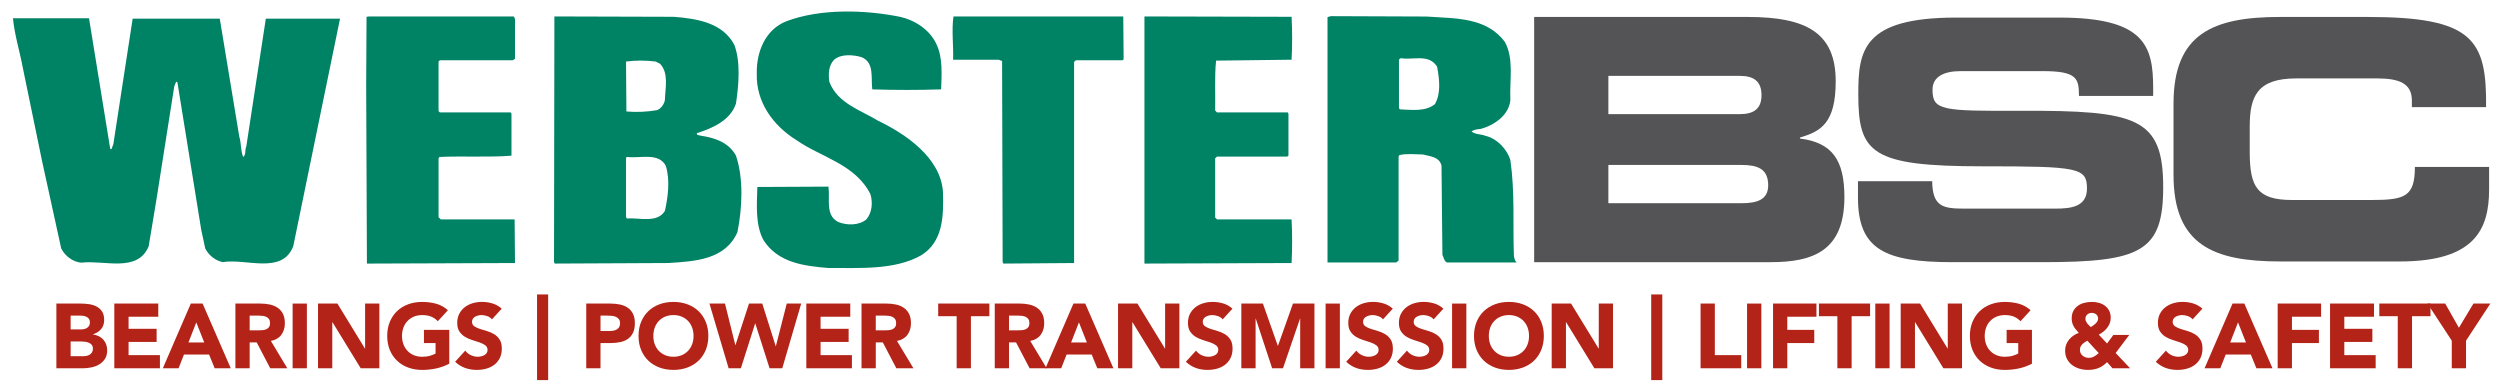
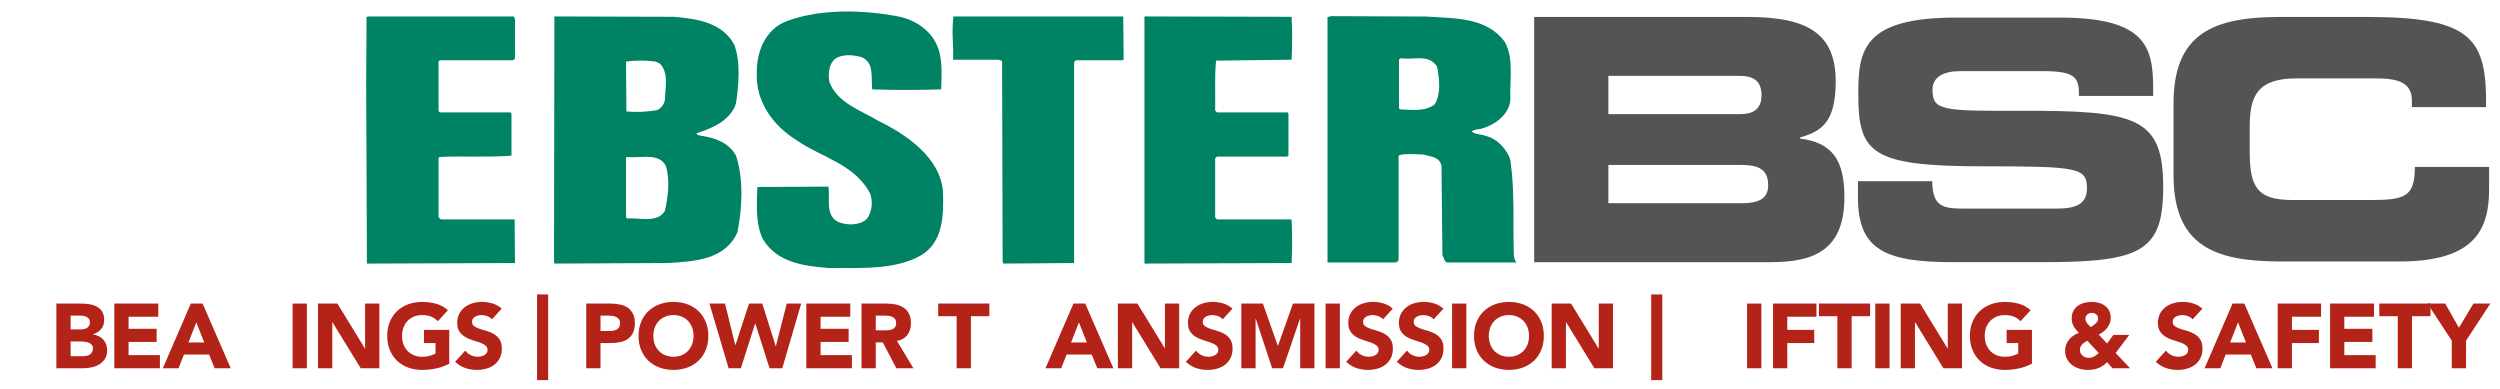
<svg xmlns="http://www.w3.org/2000/svg" id="Layer_1" x="0px" y="0px" width="514.5px" height="80px" viewBox="0 0 514.5 80" xml:space="preserve">
  <g>
    <path fill="#545456" d="M315.729,3.488h43.965c12.178,0,18.094,3.345,18.094,13.242c0,8.645-3.097,10.318-7.36,11.573v0.208   c6.673,0.837,9.15,4.461,9.15,12.058c0,11.083-6.47,13.385-15.205,13.385h-48.644V3.488z M331.004,23.49h27.039   c2.82,0,4.472-1.045,4.472-3.899c0-2.931-1.651-3.976-4.472-3.976h-27.039V23.49z M331.004,41.824h27.384   c3.301,0,5.504-0.767,5.504-3.693c0-3.416-2.203-4.184-5.504-4.184h-27.384V41.824z" />
    <path fill="#545456" d="M382.369,37.287h15.275c0.066,5.241,2.202,5.646,6.604,5.646h18.714c3.233,0,6.535-0.339,6.535-4.149   c0-4.287-1.788-4.557-21.465-4.557c-22.979,0-25.595-2.721-25.595-14.829c0-8.907,0.826-15.779,20.091-15.779h21.329   c17.611,0,19.264,5.917,19.264,14.556v1.564h-15.272c0-3.604-0.414-5.102-7.432-5.102h-16.925c-3.441,0-5.781,1.156-5.781,3.81   c0,4.285,1.859,4.421,18.235,4.352c23.735-0.067,29.238,1.358,29.238,15.712c0,13.264-4.54,15.442-24.837,15.442h-18.506   c-13.9,0-19.473-2.587-19.473-13.269V37.287z" />
    <path fill="#545456" d="M447.311,21.307c0-14.42,8.188-17.819,21.947-17.819h17.956c21.742,0,24.562,4.625,24.426,18.567h-15.278   v-1.362c0-3.538-2.611-4.555-7.151-4.555h-16.651c-8.05,0-9.563,3.738-9.563,9.857v5.305c0,7.142,1.513,9.86,8.736,9.86h16.307   c6.88,0,8.944-0.681,8.944-6.801h15.273v4.625c0,8.296-3.024,14.826-18.369,14.826h-24.63c-13.76,0-21.947-3.401-21.947-17.819   V21.307z" />
  </g>
  <g>
    <path fill="#008265" d="M192.774,9.219c1.252,2.654,1.025,6.065,0.912,9.174c-4.702,0.151-9.402,0.151-14.174,0   c-0.306-2.389,0.492-5.496-2.2-6.634c-1.708-0.493-4.208-0.721-5.649,0.53c-1.136,1.176-1.212,2.918-0.984,4.547   c1.667,4.436,6.48,5.837,10.005,7.999c5.684,2.73,12.924,7.62,13.38,14.667c0.152,4.929,0.037,10.308-4.55,13.076   c-5.456,3.032-12.472,2.54-19.023,2.577c-5.08-0.416-10.424-1.1-13.381-5.761c-1.666-3.107-1.363-7.165-1.25-10.915l14.632-0.074   c0.378,2.538-0.722,5.872,2.009,7.273c1.704,0.721,4.314,0.76,5.796-0.529c1.173-1.365,1.365-3.486,0.834-5.191   c-3.105-6.176-10.083-7.543-15.198-11.105c-4.887-3.032-8.338-7.884-8.186-13.645c-0.115-4.508,1.744-9.135,6.101-10.838   c6.938-2.617,15.995-2.389,23.386-0.911C188.267,4.139,191.449,6.149,192.774,9.219L192.774,9.219z" />
  </g>
  <path fill="#008265" d="M105.718,3.384c0.456,0.492,0.228,1.438,0.266,2.198v6.519l-0.454,0.302H90.521l-0.266,0.265v10.199  l0.266,0.263h14.554l0.187,0.267v8.64c-4.813,0.378-9.815,0.037-14.818,0.265l-0.188,0.267v12.125l0.454,0.456h15.199l0.076,8.983  l-30.473,0.114L75.36,17.482l0.075-14.024l0.529-0.074H105.718L105.718,3.384z" />
  <path fill="#008265" d="M231.245,12.214l-0.268,0.188h-9.55l-0.379,0.341v41.389l-14.55,0.114l-0.155-0.304l-0.113-41.386  l-0.721-0.267c-3.333,0-6.366,0-9.362,0c0.114-2.688-0.341-6.1,0.079-8.904h34.941L231.245,12.214L231.245,12.214z" />
  <path fill="#008265" d="M265.81,3.458c0.149,2.919,0.149,5.952,0,8.831l-15.541,0.19c-0.342,3.334-0.113,6.857-0.188,10.271  l0.377,0.379h14.553l0.155,0.267v8.64l-0.267,0.19h-14.442l-0.377,0.341V44.77l0.377,0.379h15.351c0.149,2.956,0.149,6.025,0,8.983  l-30.282,0.114V3.384L265.81,3.458L265.81,3.458z" />
-   <path fill="#008265" d="M22.68,30.598c0.037,0.111,0.187,0.072,0.264,0.072l0.38-0.985l3.978-25.845h17.927l4.018,24.292  c0.416,1.327,0.266,2.919,0.796,4.169c0.646-0.418,0.301-1.476,0.646-2.159l4.017-26.303h15.273L60.35,50.681  c-2.274,5.877-9.662,2.466-14.477,3.261c-1.517-0.265-2.918-1.401-3.638-2.805l-0.834-3.904L36.512,16.95  c-0.039-0.114-0.19-0.114-0.267-0.114l-0.377,0.911l-3.639,23.119L30.6,50.681c-2.273,5.498-9.098,2.807-13.833,3.374  c-1.745-0.113-3.375-1.364-4.17-2.918L8.655,33.135L4.752,14.222C4.107,10.699,3.007,7.288,2.667,3.763H18.32L22.68,30.598  L22.68,30.598z" />
  <path fill="#008265" d="M295.294,21.448c-2.008,1.592-4.85,1.138-7.199,1.062l-0.188-0.265V12.239l0.377-0.266  c2.54,0.454,5.723-0.985,7.468,1.743C296.206,16.143,296.621,19.176,295.294,21.448L295.294,21.448z M311.556,52.528  c-0.228-6.404,0.228-13.076-0.722-19.56c-0.645-2.233-2.767-4.47-5.078-5c-0.947-0.381-2.159-0.265-2.919-0.911  c0.532-0.416,1.251-0.455,1.896-0.529c2.729-0.718,5.799-2.805,6.101-5.914c-0.189-4.129,0.79-8.489-1.146-12.014  c-3.828-5.08-10.146-4.783-16.135-5.198l-19.635-0.077l-0.717,0.191v50.496h14.145l0.484-0.384V32.174l0.189-0.265  c1.477-0.341,3.221-0.15,4.812-0.113c1.44,0.378,3.375,0.453,3.83,2.272l0.189,18.383c0.263,0.492,0.369,1.369,0.938,1.56h14.334  C311.603,53.55,311.556,52.528,311.556,52.528L311.556,52.528z" />
  <g>
    <path fill="#008265" d="M136.835,43.406c-1.593,2.577-5.194,1.364-7.811,1.555l-0.188-0.268V32.491l0.188-0.19   c2.769,0.339,6.483-0.988,7.998,1.82C137.935,37.039,137.477,40.524,136.835,43.406L136.835,43.406z M134.939,12.667l0.909,0.458   c1.819,1.968,1.06,4.885,0.988,7.466c-0.152,0.832-0.76,1.743-1.633,2.082c-1.972,0.341-4.205,0.456-6.289,0.268l-0.077-10.273   C130.846,12.402,132.893,12.402,134.939,12.667L134.939,12.667z M151.463,32.036c-1.478-2.728-4.36-3.676-7.164-4.095   c-0.339-0.148-0.909,0-0.909-0.53c3.147-0.985,6.938-2.614,8.073-6.103c0.567-3.75,0.987-8.565-0.342-12.09   c-2.424-4.548-7.655-5.379-12.467-5.761l-24.562-0.074l-0.075,50.558l0.151,0.304l23.384-0.114   c5.462-0.342,11.753-0.684,14.214-6.37C152.752,42.876,153.058,36.771,151.463,32.036L151.463,32.036z" />
  </g>
  <path fill="#B32317" d="M110.526,78.225V60.597h2.284v17.628H110.526z" />
  <path fill="#B32317" d="M339.817,78.225V60.597h2.284v17.628H339.817z" />
  <g>
    <path fill="#B32317" d="M11.603,62.473h4.965c0.577,0,1.157,0.041,1.74,0.122c0.583,0.082,1.106,0.245,1.57,0.489   c0.464,0.245,0.84,0.586,1.129,1.025c0.288,0.439,0.432,1.022,0.432,1.749c0,0.752-0.21,1.376-0.63,1.872   c-0.42,0.495-0.975,0.85-1.665,1.063v0.038c0.438,0.063,0.837,0.185,1.194,0.367c0.357,0.182,0.665,0.414,0.922,0.696   c0.256,0.282,0.454,0.611,0.592,0.987c0.138,0.376,0.207,0.778,0.207,1.204c0,0.703-0.15,1.289-0.451,1.759   c-0.301,0.47-0.69,0.849-1.166,1.138c-0.477,0.289-1.013,0.495-1.608,0.621c-0.596,0.125-1.188,0.188-1.777,0.188h-5.454V62.473z    M14.537,67.795h2.125c0.226,0,0.448-0.025,0.667-0.076c0.219-0.05,0.417-0.131,0.592-0.244c0.175-0.113,0.316-0.263,0.423-0.452   c0.106-0.188,0.16-0.414,0.16-0.677c0-0.275-0.06-0.504-0.179-0.687c-0.119-0.182-0.272-0.322-0.46-0.423   c-0.188-0.1-0.402-0.172-0.64-0.216c-0.238-0.044-0.47-0.066-0.695-0.066h-1.994V67.795z M14.537,73.306h2.633   c0.226,0,0.454-0.025,0.687-0.076c0.232-0.049,0.442-0.138,0.63-0.263c0.188-0.125,0.342-0.288,0.461-0.489   c0.119-0.201,0.178-0.445,0.178-0.733c0-0.313-0.078-0.567-0.235-0.762c-0.157-0.194-0.354-0.341-0.592-0.441   c-0.238-0.101-0.495-0.169-0.771-0.207c-0.276-0.038-0.533-0.057-0.771-0.057h-2.219V73.306z" />
    <path fill="#B32317" d="M23.526,62.473h9.047v2.708H26.46v2.483h5.774v2.708H26.46v2.708h6.452v2.708h-9.386V62.473z" />
    <path fill="#B32317" d="M39.269,62.473h2.426l5.793,13.316h-3.311l-1.147-2.821h-5.172l-1.11,2.821h-3.235L39.269,62.473z    M40.397,66.347l-1.618,4.138h3.254L40.397,66.347z" />
-     <path fill="#B32317" d="M48.448,62.473h5.153c0.677,0,1.319,0.066,1.928,0.197c0.608,0.132,1.141,0.351,1.599,0.659   c0.458,0.307,0.821,0.721,1.091,1.241s0.404,1.169,0.404,1.946c0,0.94-0.245,1.74-0.734,2.398c-0.489,0.658-1.204,1.075-2.144,1.25   l3.385,5.624h-3.517l-2.784-5.323h-1.448v5.323h-2.934V62.473z M51.382,67.983h1.73c0.264,0,0.542-0.01,0.837-0.028   c0.294-0.019,0.561-0.075,0.8-0.169c0.238-0.094,0.435-0.241,0.592-0.441c0.157-0.201,0.235-0.483,0.235-0.847   c0-0.339-0.069-0.608-0.207-0.809c-0.139-0.2-0.314-0.354-0.527-0.461c-0.214-0.106-0.458-0.178-0.734-0.216   c-0.275-0.038-0.545-0.057-0.809-0.057h-1.918V67.983z" />
    <path fill="#B32317" d="M60.221,62.473h2.934v13.316h-2.934V62.473z" />
    <path fill="#B32317" d="M65.45,62.473h3.987l5.662,9.253h0.038v-9.253h2.934v13.316h-3.837l-5.812-9.479h-0.038v9.479H65.45V62.473   z" />
    <path fill="#B32317" d="M92.458,74.849c-0.865,0.451-1.768,0.777-2.708,0.978c-0.94,0.201-1.9,0.301-2.878,0.301   c-1.041,0-2-0.163-2.877-0.489c-0.878-0.326-1.637-0.792-2.276-1.401c-0.639-0.608-1.138-1.345-1.495-2.21   c-0.357-0.865-0.536-1.831-0.536-2.896c0-1.065,0.179-2.031,0.536-2.896c0.357-0.865,0.856-1.602,1.495-2.21   c0.64-0.608,1.398-1.075,2.276-1.401c0.877-0.326,1.836-0.489,2.877-0.489c1.066,0,2.047,0.129,2.944,0.386s1.684,0.699,2.36,1.326   l-2.069,2.257c-0.401-0.414-0.853-0.727-1.354-0.941c-0.502-0.212-1.129-0.319-1.881-0.319c-0.626,0-1.194,0.107-1.702,0.319   c-0.508,0.214-0.944,0.512-1.307,0.894c-0.364,0.383-0.643,0.837-0.837,1.364s-0.292,1.097-0.292,1.711   c0,0.627,0.097,1.201,0.292,1.721c0.194,0.521,0.474,0.972,0.837,1.354c0.363,0.382,0.799,0.68,1.307,0.893   c0.508,0.213,1.075,0.32,1.702,0.32c0.64,0,1.191-0.072,1.656-0.216c0.463-0.144,0.833-0.292,1.109-0.442v-2.163h-2.389v-2.708   h5.21V74.849z" />
    <path fill="#B32317" d="M101.241,65.726c-0.238-0.301-0.562-0.523-0.968-0.667c-0.408-0.144-0.793-0.216-1.157-0.216   c-0.213,0-0.433,0.025-0.658,0.075c-0.226,0.05-0.439,0.129-0.639,0.235c-0.201,0.106-0.364,0.248-0.489,0.423   c-0.125,0.176-0.188,0.389-0.188,0.64c0,0.401,0.151,0.708,0.452,0.921c0.3,0.213,0.68,0.395,1.138,0.545   c0.458,0.151,0.95,0.301,1.477,0.451c0.526,0.151,1.019,0.364,1.476,0.64c0.458,0.275,0.837,0.646,1.138,1.109   c0.301,0.464,0.451,1.085,0.451,1.862c0,0.74-0.138,1.385-0.414,1.938c-0.275,0.551-0.649,1.009-1.119,1.372   c-0.47,0.364-1.016,0.634-1.636,0.81c-0.621,0.175-1.276,0.263-1.966,0.263c-0.865,0-1.667-0.132-2.407-0.395   s-1.43-0.689-2.069-1.279l2.087-2.295c0.301,0.402,0.681,0.712,1.138,0.931s0.931,0.329,1.42,0.329   c0.238,0,0.479-0.028,0.724-0.085c0.245-0.056,0.464-0.141,0.658-0.254s0.351-0.256,0.47-0.433   c0.119-0.175,0.179-0.382,0.179-0.621c0-0.401-0.154-0.717-0.46-0.95c-0.308-0.232-0.693-0.43-1.157-0.593   c-0.464-0.163-0.965-0.326-1.504-0.489c-0.539-0.163-1.041-0.382-1.505-0.658c-0.463-0.276-0.85-0.64-1.156-1.091   c-0.308-0.451-0.461-1.047-0.461-1.787c0-0.715,0.141-1.342,0.423-1.881c0.282-0.539,0.659-0.99,1.128-1.354   c0.471-0.364,1.013-0.637,1.627-0.818s1.248-0.273,1.9-0.273c0.752,0,1.479,0.107,2.182,0.32c0.702,0.213,1.335,0.571,1.899,1.072   L101.241,65.726z" />
    <path fill="#B32317" d="M120.651,62.473h4.946c0.689,0,1.342,0.063,1.956,0.188c0.615,0.125,1.15,0.341,1.608,0.648   c0.458,0.308,0.821,0.722,1.09,1.242c0.27,0.521,0.405,1.175,0.405,1.965c0,0.778-0.125,1.43-0.376,1.956   c-0.251,0.527-0.596,0.947-1.035,1.26c-0.439,0.313-0.959,0.536-1.561,0.667c-0.602,0.132-1.254,0.198-1.956,0.198h-2.144v5.191   h-2.934V62.473z M123.585,68.115h1.956c0.264,0,0.517-0.024,0.762-0.075c0.245-0.05,0.463-0.135,0.658-0.254   c0.194-0.119,0.351-0.282,0.47-0.489s0.179-0.467,0.179-0.781c0-0.338-0.079-0.611-0.235-0.818   c-0.157-0.207-0.357-0.367-0.602-0.479c-0.244-0.113-0.517-0.185-0.818-0.217c-0.301-0.031-0.589-0.047-0.865-0.047h-1.505V68.115z   " />
    <path fill="#B32317" d="M131.409,69.13c0-1.065,0.179-2.031,0.536-2.896c0.357-0.865,0.856-1.602,1.495-2.21   c0.64-0.608,1.398-1.075,2.276-1.401c0.877-0.326,1.836-0.489,2.877-0.489c1.041,0,2,0.163,2.878,0.489s1.636,0.793,2.276,1.401   c0.64,0.608,1.138,1.345,1.495,2.21c0.357,0.865,0.536,1.831,0.536,2.896c0,1.066-0.179,2.032-0.536,2.896   c-0.357,0.866-0.855,1.602-1.495,2.21s-1.398,1.075-2.276,1.401s-1.837,0.489-2.878,0.489c-1.041,0-2-0.163-2.877-0.489   c-0.878-0.326-1.637-0.792-2.276-1.401c-0.639-0.608-1.138-1.345-1.495-2.21C131.587,71.162,131.409,70.196,131.409,69.13z    M134.456,69.13c0,0.627,0.097,1.201,0.292,1.721c0.194,0.521,0.474,0.972,0.837,1.354c0.364,0.382,0.799,0.68,1.307,0.893   c0.508,0.213,1.075,0.32,1.702,0.32s1.195-0.106,1.702-0.32c0.508-0.213,0.944-0.511,1.308-0.893   c0.363-0.383,0.643-0.834,0.837-1.354c0.194-0.52,0.292-1.094,0.292-1.721c0-0.614-0.097-1.185-0.292-1.711   s-0.474-0.981-0.837-1.364c-0.364-0.382-0.799-0.68-1.308-0.894c-0.507-0.212-1.075-0.319-1.702-0.319s-1.194,0.107-1.702,0.319   c-0.508,0.214-0.943,0.512-1.307,0.894c-0.364,0.383-0.643,0.837-0.837,1.364S134.456,68.516,134.456,69.13z" />
    <path fill="#B32317" d="M146.004,62.473h3.197l2.125,8.539h0.038l2.784-8.539h2.727l2.765,8.764h0.037l2.238-8.764h2.972   l-3.894,13.316h-2.614l-2.934-9.216h-0.038l-2.934,9.216h-2.521L146.004,62.473z" />
    <path fill="#B32317" d="M165.94,62.473h9.047v2.708h-6.113v2.483h5.774v2.708h-5.774v2.708h6.451v2.708h-9.385V62.473z" />
    <path fill="#B32317" d="M177.3,62.473h5.154c0.677,0,1.319,0.066,1.928,0.197c0.607,0.132,1.141,0.351,1.599,0.659   c0.458,0.307,0.821,0.721,1.09,1.241s0.405,1.169,0.405,1.946c0,0.94-0.245,1.74-0.734,2.398c-0.489,0.658-1.204,1.075-2.144,1.25   l3.386,5.624h-3.517l-2.784-5.323h-1.448v5.323H177.3V62.473z M180.234,67.983h1.73c0.263,0,0.542-0.01,0.837-0.028   c0.294-0.019,0.561-0.075,0.799-0.169c0.238-0.094,0.435-0.241,0.592-0.441c0.157-0.201,0.235-0.483,0.235-0.847   c0-0.339-0.069-0.608-0.207-0.809c-0.138-0.2-0.313-0.354-0.526-0.461c-0.214-0.106-0.458-0.178-0.734-0.216   s-0.545-0.057-0.809-0.057h-1.918V67.983z" />
    <path fill="#B32317" d="M196.88,65.068h-3.8v-2.595h10.533v2.595h-3.799v10.721h-2.934V65.068z" />
-     <path fill="#B32317" d="M204.722,62.473h5.153c0.678,0,1.32,0.066,1.929,0.197c0.607,0.132,1.14,0.351,1.598,0.659   c0.458,0.307,0.821,0.721,1.091,1.241c0.269,0.521,0.404,1.169,0.404,1.946c0,0.94-0.244,1.74-0.733,2.398   c-0.489,0.658-1.204,1.075-2.144,1.25l3.386,5.624h-3.517l-2.785-5.323h-1.448v5.323h-2.934V62.473z M207.656,67.983h1.731   c0.263,0,0.542-0.01,0.837-0.028c0.294-0.019,0.561-0.075,0.799-0.169c0.238-0.094,0.435-0.241,0.593-0.441   c0.156-0.201,0.234-0.483,0.234-0.847c0-0.339-0.068-0.608-0.207-0.809c-0.137-0.2-0.313-0.354-0.526-0.461   c-0.213-0.106-0.458-0.178-0.733-0.216c-0.277-0.038-0.546-0.057-0.809-0.057h-1.919V67.983z" />
    <path fill="#B32317" d="M220.916,62.473h2.427l5.792,13.316h-3.31l-1.147-2.821h-5.172l-1.109,2.821h-3.236L220.916,62.473z    M222.045,66.347l-1.617,4.138h3.253L222.045,66.347z" />
-     <path fill="#B32317" d="M230.094,62.473h3.987l5.662,9.253h0.037v-9.253h2.934v13.316h-3.837l-5.812-9.479h-0.038v9.479h-2.934   V62.473z" />
+     <path fill="#B32317" d="M230.094,62.473h3.987l5.662,9.253v-9.253h2.934v13.316h-3.837l-5.812-9.479h-0.038v9.479h-2.934   V62.473z" />
    <path fill="#B32317" d="M251.629,65.726c-0.238-0.301-0.561-0.523-0.968-0.667c-0.408-0.144-0.793-0.216-1.157-0.216   c-0.214,0-0.432,0.025-0.658,0.075c-0.225,0.05-0.439,0.129-0.639,0.235c-0.201,0.106-0.364,0.248-0.49,0.423   c-0.125,0.176-0.188,0.389-0.188,0.64c0,0.401,0.151,0.708,0.451,0.921c0.302,0.213,0.681,0.395,1.139,0.545   c0.457,0.151,0.949,0.301,1.476,0.451c0.526,0.151,1.019,0.364,1.477,0.64c0.457,0.275,0.836,0.646,1.137,1.109   c0.301,0.464,0.451,1.085,0.451,1.862c0,0.74-0.137,1.385-0.413,1.938c-0.277,0.551-0.649,1.009-1.119,1.372   c-0.47,0.364-1.016,0.634-1.636,0.81c-0.621,0.175-1.276,0.263-1.966,0.263c-0.865,0-1.668-0.132-2.407-0.395   c-0.74-0.263-1.429-0.689-2.069-1.279l2.088-2.295c0.301,0.402,0.679,0.712,1.137,0.931s0.932,0.329,1.42,0.329   c0.239,0,0.48-0.028,0.724-0.085c0.246-0.056,0.464-0.141,0.659-0.254c0.194-0.113,0.351-0.256,0.47-0.433   c0.119-0.175,0.178-0.382,0.178-0.621c0-0.401-0.153-0.717-0.46-0.95c-0.308-0.232-0.693-0.43-1.157-0.593   c-0.464-0.163-0.966-0.326-1.504-0.489c-0.539-0.163-1.041-0.382-1.505-0.658c-0.464-0.276-0.849-0.64-1.157-1.091   c-0.307-0.451-0.46-1.047-0.46-1.787c0-0.715,0.141-1.342,0.422-1.881c0.283-0.539,0.659-0.99,1.129-1.354   c0.47-0.364,1.012-0.637,1.627-0.818c0.614-0.182,1.248-0.273,1.899-0.273c0.753,0,1.48,0.107,2.182,0.32   c0.703,0.213,1.335,0.571,1.9,1.072L251.629,65.726z" />
    <path fill="#B32317" d="M255.466,62.473h4.439l3.065,8.689h0.038l3.085-8.689h4.42v13.316h-2.935V65.576h-0.038l-3.498,10.213   h-2.238l-3.366-10.213H258.4v10.213h-2.935V62.473z" />
    <path fill="#B32317" d="M272.809,62.473h2.934v13.316h-2.934V62.473z" />
    <path fill="#B32317" d="M284.619,65.726c-0.238-0.301-0.562-0.523-0.969-0.667c-0.407-0.144-0.793-0.216-1.156-0.216   c-0.214,0-0.433,0.025-0.659,0.075c-0.225,0.05-0.438,0.129-0.639,0.235s-0.363,0.248-0.489,0.423   c-0.125,0.176-0.188,0.389-0.188,0.64c0,0.401,0.15,0.708,0.451,0.921c0.302,0.213,0.681,0.395,1.139,0.545   c0.457,0.151,0.949,0.301,1.476,0.451c0.527,0.151,1.02,0.364,1.478,0.64c0.457,0.275,0.837,0.646,1.137,1.109   c0.302,0.464,0.452,1.085,0.452,1.862c0,0.74-0.138,1.385-0.413,1.938c-0.277,0.551-0.649,1.009-1.119,1.372   c-0.471,0.364-1.017,0.634-1.637,0.81c-0.621,0.175-1.275,0.263-1.966,0.263c-0.865,0-1.668-0.132-2.407-0.395   c-0.74-0.263-1.43-0.689-2.068-1.279l2.088-2.295c0.3,0.402,0.679,0.712,1.137,0.931s0.932,0.329,1.42,0.329   c0.238,0,0.48-0.028,0.725-0.085c0.245-0.056,0.464-0.141,0.658-0.254s0.351-0.256,0.47-0.433c0.12-0.175,0.179-0.382,0.179-0.621   c0-0.401-0.153-0.717-0.461-0.95c-0.307-0.232-0.692-0.43-1.156-0.593c-0.464-0.163-0.966-0.326-1.505-0.489   c-0.539-0.163-1.041-0.382-1.504-0.658c-0.464-0.276-0.85-0.64-1.157-1.091c-0.307-0.451-0.461-1.047-0.461-1.787   c0-0.715,0.142-1.342,0.423-1.881c0.282-0.539,0.658-0.99,1.129-1.354c0.471-0.364,1.013-0.637,1.627-0.818   s1.248-0.273,1.899-0.273c0.753,0,1.48,0.107,2.183,0.32c0.702,0.213,1.335,0.571,1.899,1.072L284.619,65.726z" />
    <path fill="#B32317" d="M295.038,65.726c-0.237-0.301-0.562-0.523-0.969-0.667c-0.407-0.144-0.793-0.216-1.156-0.216   c-0.214,0-0.433,0.025-0.658,0.075c-0.226,0.05-0.439,0.129-0.64,0.235s-0.363,0.248-0.489,0.423   c-0.125,0.176-0.188,0.389-0.188,0.64c0,0.401,0.15,0.708,0.451,0.921c0.301,0.213,0.68,0.395,1.138,0.545   c0.457,0.151,0.949,0.301,1.477,0.451c0.526,0.151,1.019,0.364,1.477,0.64c0.457,0.275,0.837,0.646,1.138,1.109   c0.302,0.464,0.451,1.085,0.451,1.862c0,0.74-0.138,1.385-0.413,1.938c-0.276,0.551-0.648,1.009-1.119,1.372   c-0.471,0.364-1.017,0.634-1.637,0.81c-0.621,0.175-1.275,0.263-1.965,0.263c-0.866,0-1.668-0.132-2.408-0.395   s-1.429-0.689-2.068-1.279l2.088-2.295c0.301,0.402,0.68,0.712,1.138,0.931s0.931,0.329,1.419,0.329   c0.239,0,0.48-0.028,0.725-0.085c0.245-0.056,0.464-0.141,0.658-0.254c0.195-0.113,0.352-0.256,0.471-0.433   c0.119-0.175,0.179-0.382,0.179-0.621c0-0.401-0.154-0.717-0.461-0.95c-0.308-0.232-0.693-0.43-1.156-0.593   c-0.464-0.163-0.966-0.326-1.505-0.489c-0.539-0.163-1.041-0.382-1.505-0.658c-0.464-0.276-0.85-0.64-1.156-1.091   c-0.308-0.451-0.461-1.047-0.461-1.787c0-0.715,0.141-1.342,0.423-1.881c0.282-0.539,0.658-0.99,1.129-1.354   c0.47-0.364,1.012-0.637,1.626-0.818c0.615-0.182,1.248-0.273,1.9-0.273c0.753,0,1.479,0.107,2.182,0.32   c0.702,0.213,1.335,0.571,1.9,1.072L295.038,65.726z" />
    <path fill="#B32317" d="M298.838,62.473h2.934v13.316h-2.934V62.473z" />
    <path fill="#B32317" d="M303.352,69.13c0-1.065,0.179-2.031,0.536-2.896c0.358-0.865,0.855-1.602,1.495-2.21   c0.64-0.608,1.397-1.075,2.275-1.401s1.837-0.489,2.878-0.489s2,0.163,2.878,0.489s1.637,0.793,2.275,1.401   c0.64,0.608,1.139,1.345,1.495,2.21c0.358,0.865,0.536,1.831,0.536,2.896c0,1.066-0.178,2.032-0.536,2.896   c-0.356,0.866-0.855,1.602-1.495,2.21c-0.639,0.608-1.397,1.075-2.275,1.401s-1.837,0.489-2.878,0.489s-2-0.163-2.878-0.489   s-1.636-0.792-2.275-1.401s-1.137-1.345-1.495-2.21C303.53,71.162,303.352,70.196,303.352,69.13z M306.399,69.13   c0,0.627,0.096,1.201,0.291,1.721c0.194,0.521,0.473,0.972,0.837,1.354c0.363,0.382,0.799,0.68,1.307,0.893   c0.508,0.213,1.075,0.32,1.702,0.32s1.194-0.106,1.702-0.32c0.508-0.213,0.943-0.511,1.308-0.893   c0.363-0.383,0.642-0.834,0.837-1.354c0.194-0.52,0.292-1.094,0.292-1.721c0-0.614-0.098-1.185-0.292-1.711   c-0.195-0.527-0.474-0.981-0.837-1.364c-0.364-0.382-0.8-0.68-1.308-0.894c-0.508-0.212-1.075-0.319-1.702-0.319   s-1.194,0.107-1.702,0.319c-0.508,0.214-0.943,0.512-1.307,0.894c-0.364,0.383-0.643,0.837-0.837,1.364   C306.495,67.946,306.399,68.516,306.399,69.13z" />
    <path fill="#B32317" d="M319.338,62.473h3.988l5.661,9.253h0.038v-9.253h2.934v13.316h-3.837l-5.812-9.479h-0.038v9.479h-2.935   V62.473z" />
-     <path fill="#B32317" d="M349.977,62.473h2.934V73.08h5.435v2.708h-8.368V62.473z" />
    <path fill="#B32317" d="M359.549,62.473h2.935v13.316h-2.935V62.473z" />
    <path fill="#B32317" d="M364.892,62.473h8.934v2.708h-6v2.708h5.549v2.708h-5.549v5.191h-2.934V62.473z" />
    <path fill="#B32317" d="M378.131,65.068h-3.799v-2.595h10.532v2.595h-3.799v10.721h-2.935V65.068z" />
    <path fill="#B32317" d="M385.938,62.473h2.934v13.316h-2.934V62.473z" />
    <path fill="#B32317" d="M391.165,62.473h3.987l5.662,9.253h0.037v-9.253h2.934v13.316h-3.836l-5.813-9.479h-0.038v9.479h-2.934   V62.473z" />
    <path fill="#B32317" d="M418.174,74.849c-0.865,0.451-1.768,0.777-2.709,0.978c-0.939,0.201-1.899,0.301-2.877,0.301   c-1.041,0-2-0.163-2.878-0.489s-1.637-0.792-2.275-1.401c-0.64-0.608-1.138-1.345-1.495-2.21c-0.358-0.865-0.537-1.831-0.537-2.896   c0-1.065,0.179-2.031,0.537-2.896c0.357-0.865,0.855-1.602,1.495-2.21c0.639-0.608,1.397-1.075,2.275-1.401   s1.837-0.489,2.878-0.489c1.065,0,2.046,0.129,2.943,0.386c0.896,0.257,1.683,0.699,2.36,1.326l-2.068,2.257   c-0.401-0.414-0.854-0.727-1.355-0.941c-0.501-0.212-1.127-0.319-1.88-0.319c-0.627,0-1.195,0.107-1.702,0.319   c-0.508,0.214-0.944,0.512-1.308,0.894c-0.363,0.383-0.643,0.837-0.837,1.364s-0.291,1.097-0.291,1.711   c0,0.627,0.097,1.201,0.291,1.721c0.194,0.521,0.474,0.972,0.837,1.354c0.363,0.382,0.8,0.68,1.308,0.893   c0.507,0.213,1.075,0.32,1.702,0.32c0.639,0,1.191-0.072,1.655-0.216c0.464-0.144,0.834-0.292,1.109-0.442v-2.163h-2.389v-2.708   h5.21V74.849z" />
    <path fill="#B32317" d="M435.402,72.647l2.971,3.141h-3.629l-1.11-1.26c-0.552,0.564-1.145,0.972-1.777,1.222   c-0.634,0.251-1.345,0.376-2.134,0.376c-0.603,0-1.186-0.082-1.75-0.245s-1.069-0.411-1.514-0.743   c-0.445-0.332-0.8-0.749-1.063-1.25c-0.264-0.501-0.396-1.084-0.396-1.749c0-0.426,0.071-0.831,0.217-1.213   c0.144-0.383,0.345-0.73,0.601-1.044c0.258-0.313,0.556-0.586,0.895-0.818s0.708-0.417,1.109-0.555   c-0.214-0.238-0.411-0.463-0.592-0.677c-0.183-0.213-0.339-0.439-0.471-0.678c-0.132-0.238-0.232-0.489-0.301-0.752   c-0.069-0.264-0.104-0.558-0.104-0.884c0-0.602,0.116-1.115,0.348-1.542c0.232-0.426,0.542-0.778,0.932-1.054   c0.388-0.276,0.833-0.477,1.335-0.602c0.502-0.125,1.016-0.188,1.542-0.188c0.514,0,1.003,0.066,1.467,0.197   c0.464,0.132,0.875,0.333,1.232,0.603s0.642,0.608,0.855,1.016c0.213,0.407,0.319,0.893,0.319,1.458   c0,0.401-0.065,0.771-0.197,1.109c-0.132,0.339-0.31,0.656-0.536,0.95c-0.226,0.294-0.485,0.558-0.78,0.79   c-0.295,0.232-0.611,0.436-0.949,0.611l1.711,1.824l1.298-1.768h3.273L435.402,72.647z M429.571,70.108   c-0.188,0.113-0.373,0.229-0.556,0.348c-0.181,0.119-0.344,0.251-0.488,0.395c-0.144,0.145-0.26,0.311-0.348,0.499   s-0.132,0.407-0.132,0.658s0.051,0.477,0.15,0.677c0.101,0.201,0.232,0.37,0.396,0.507c0.163,0.138,0.354,0.248,0.573,0.329   c0.22,0.082,0.441,0.123,0.668,0.123c0.438,0,0.817-0.094,1.137-0.282c0.321-0.188,0.637-0.42,0.951-0.696L429.571,70.108z    M430.474,64.391c-0.363,0-0.67,0.113-0.921,0.338s-0.376,0.527-0.376,0.903c0,0.163,0.037,0.323,0.112,0.479   s0.166,0.308,0.272,0.452c0.107,0.144,0.227,0.279,0.358,0.404s0.254,0.238,0.366,0.338c0.15-0.088,0.313-0.191,0.488-0.311   c0.176-0.119,0.339-0.25,0.489-0.395c0.151-0.144,0.276-0.3,0.376-0.47c0.101-0.169,0.151-0.348,0.151-0.536   c0-0.389-0.129-0.687-0.386-0.893C431.147,64.495,430.838,64.391,430.474,64.391z" />
    <path fill="#B32317" d="M451.237,65.726c-0.237-0.301-0.561-0.523-0.969-0.667c-0.407-0.144-0.793-0.216-1.156-0.216   c-0.214,0-0.433,0.025-0.658,0.075c-0.226,0.05-0.438,0.129-0.64,0.235c-0.2,0.106-0.363,0.248-0.489,0.423   c-0.125,0.176-0.188,0.389-0.188,0.64c0,0.401,0.15,0.708,0.451,0.921c0.302,0.213,0.68,0.395,1.138,0.545   c0.457,0.151,0.95,0.301,1.477,0.451c0.526,0.151,1.019,0.364,1.477,0.64c0.457,0.275,0.837,0.646,1.138,1.109   c0.302,0.464,0.451,1.085,0.451,1.862c0,0.74-0.137,1.385-0.413,1.938c-0.276,0.551-0.648,1.009-1.119,1.372   c-0.471,0.364-1.017,0.634-1.637,0.81c-0.621,0.175-1.275,0.263-1.965,0.263c-0.865,0-1.668-0.132-2.407-0.395   c-0.741-0.263-1.43-0.689-2.069-1.279l2.088-2.295c0.301,0.402,0.68,0.712,1.138,0.931s0.931,0.329,1.42,0.329   c0.238,0,0.479-0.028,0.724-0.085c0.245-0.056,0.464-0.141,0.658-0.254c0.195-0.113,0.352-0.256,0.471-0.433   c0.119-0.175,0.179-0.382,0.179-0.621c0-0.401-0.154-0.717-0.461-0.95c-0.308-0.232-0.692-0.43-1.156-0.593   c-0.464-0.163-0.966-0.326-1.505-0.489c-0.539-0.163-1.041-0.382-1.505-0.658c-0.464-0.276-0.849-0.64-1.156-1.091   s-0.461-1.047-0.461-1.787c0-0.715,0.142-1.342,0.423-1.881c0.282-0.539,0.658-0.99,1.129-1.354   c0.47-0.364,1.012-0.637,1.627-0.818c0.614-0.182,1.248-0.273,1.899-0.273c0.753,0,1.479,0.107,2.182,0.32   c0.702,0.213,1.335,0.571,1.9,1.072L451.237,65.726z" />
    <path fill="#B32317" d="M459.456,62.473h2.427l5.793,13.316h-3.311l-1.146-2.821h-5.173l-1.109,2.821h-3.235L459.456,62.473z    M460.585,66.347l-1.617,4.138h3.254L460.585,66.347z" />
    <path fill="#B32317" d="M468.748,62.473h8.934v2.708h-6v2.708h5.549v2.708h-5.549v5.191h-2.934V62.473z" />
    <path fill="#B32317" d="M479.525,62.473h9.046v2.708h-6.112v2.483h5.773v2.708h-5.773v2.708h6.451v2.708h-9.385V62.473z" />
    <path fill="#B32317" d="M493.461,65.068h-3.799v-2.595h10.533v2.595h-3.8v10.721h-2.935V65.068z" />
    <path fill="#B32317" d="M504.576,70.108l-5.003-7.636h3.649l2.821,4.984l2.99-4.984h3.479l-5.003,7.636v5.68h-2.935V70.108z" />
  </g>
</svg>